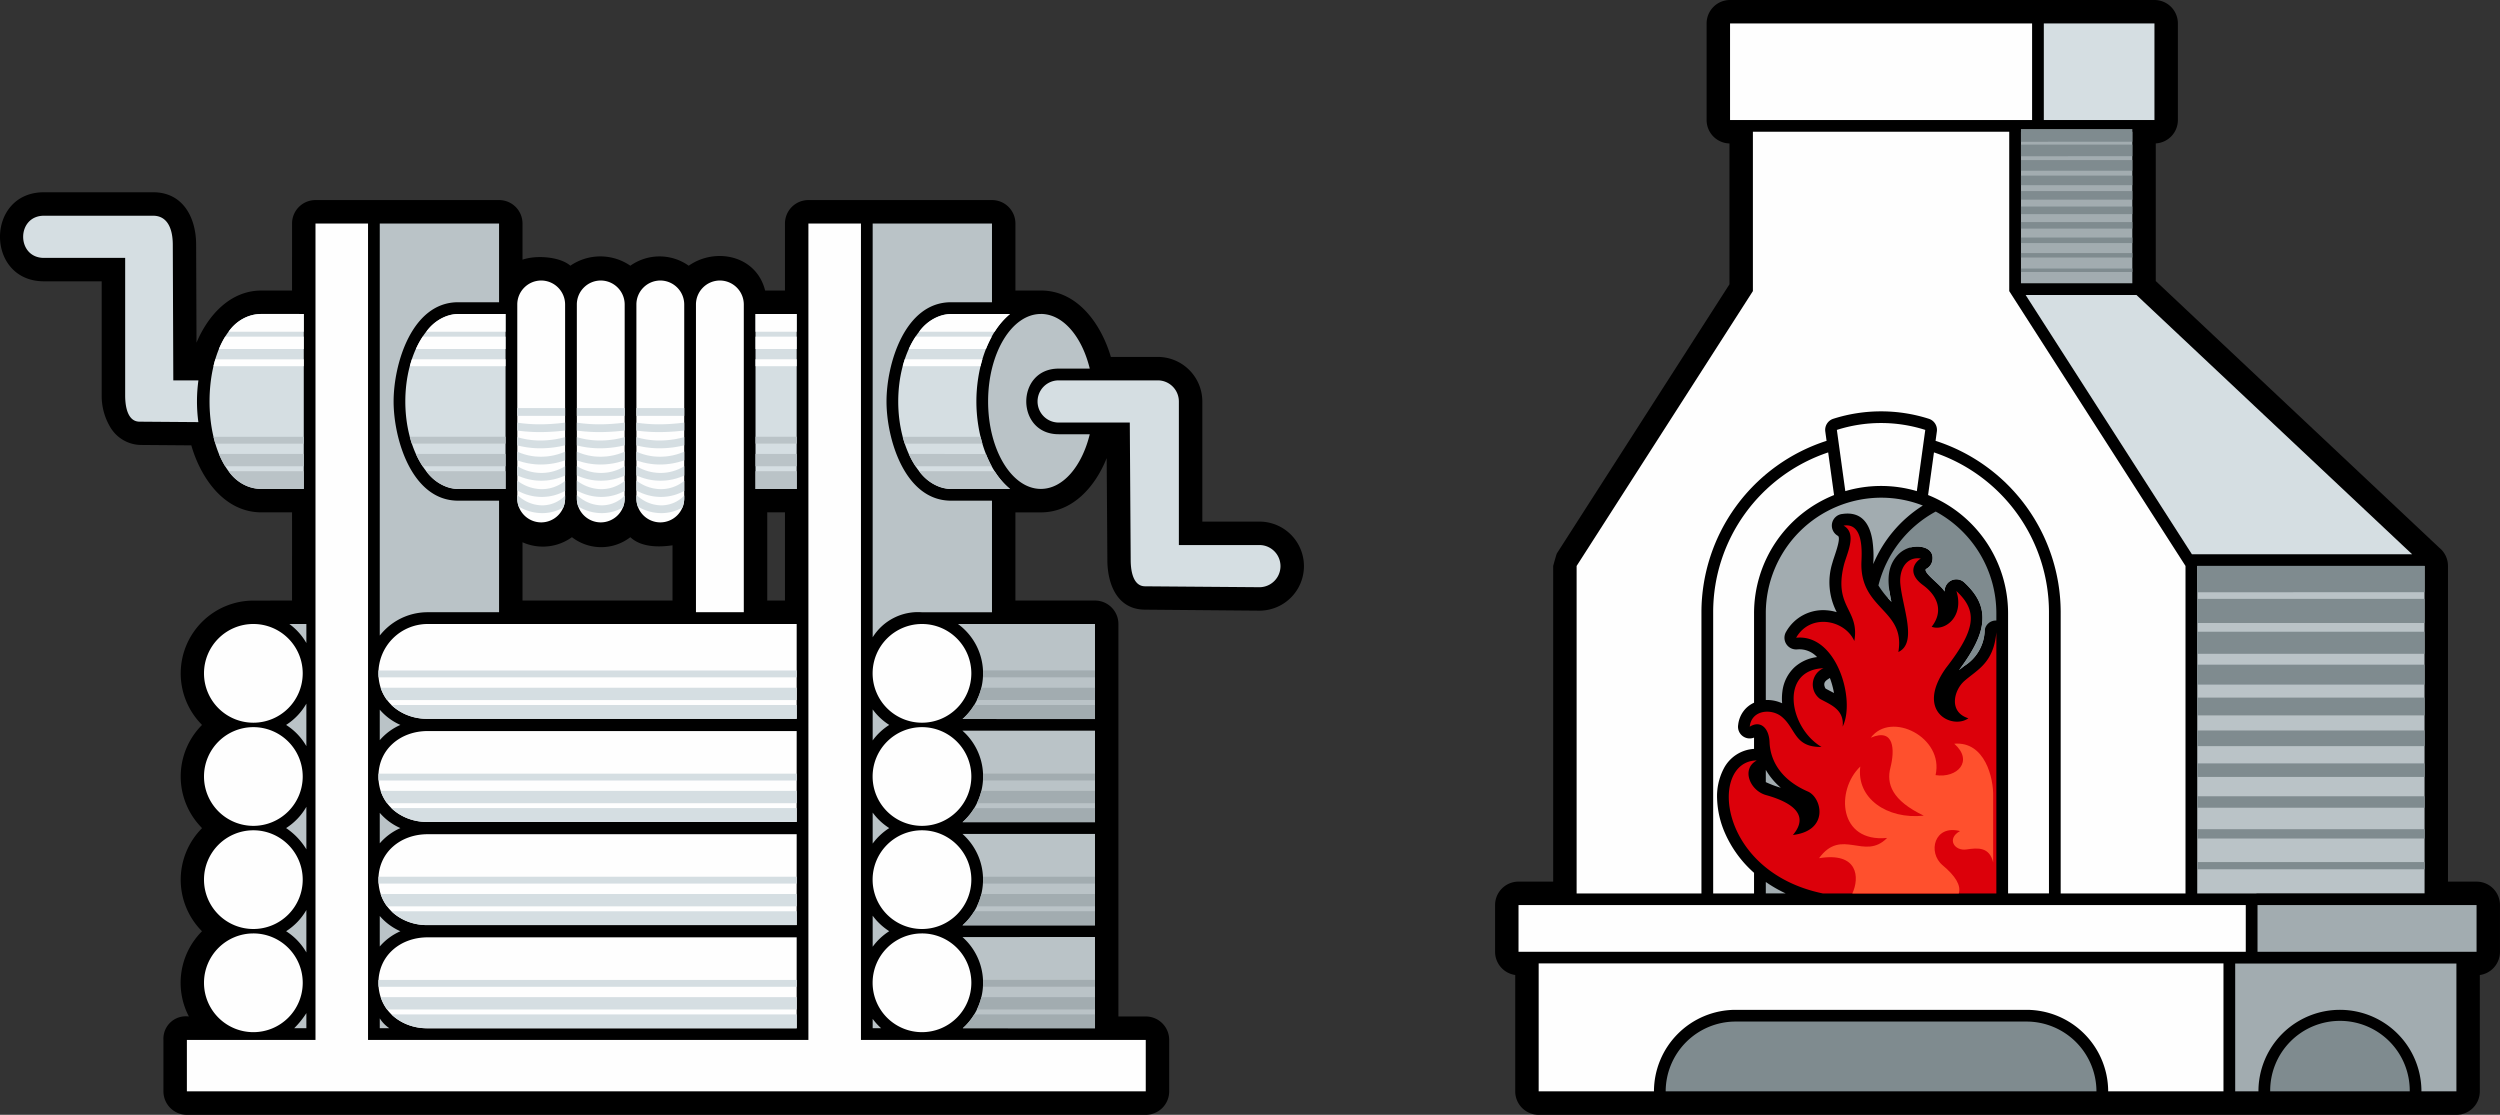
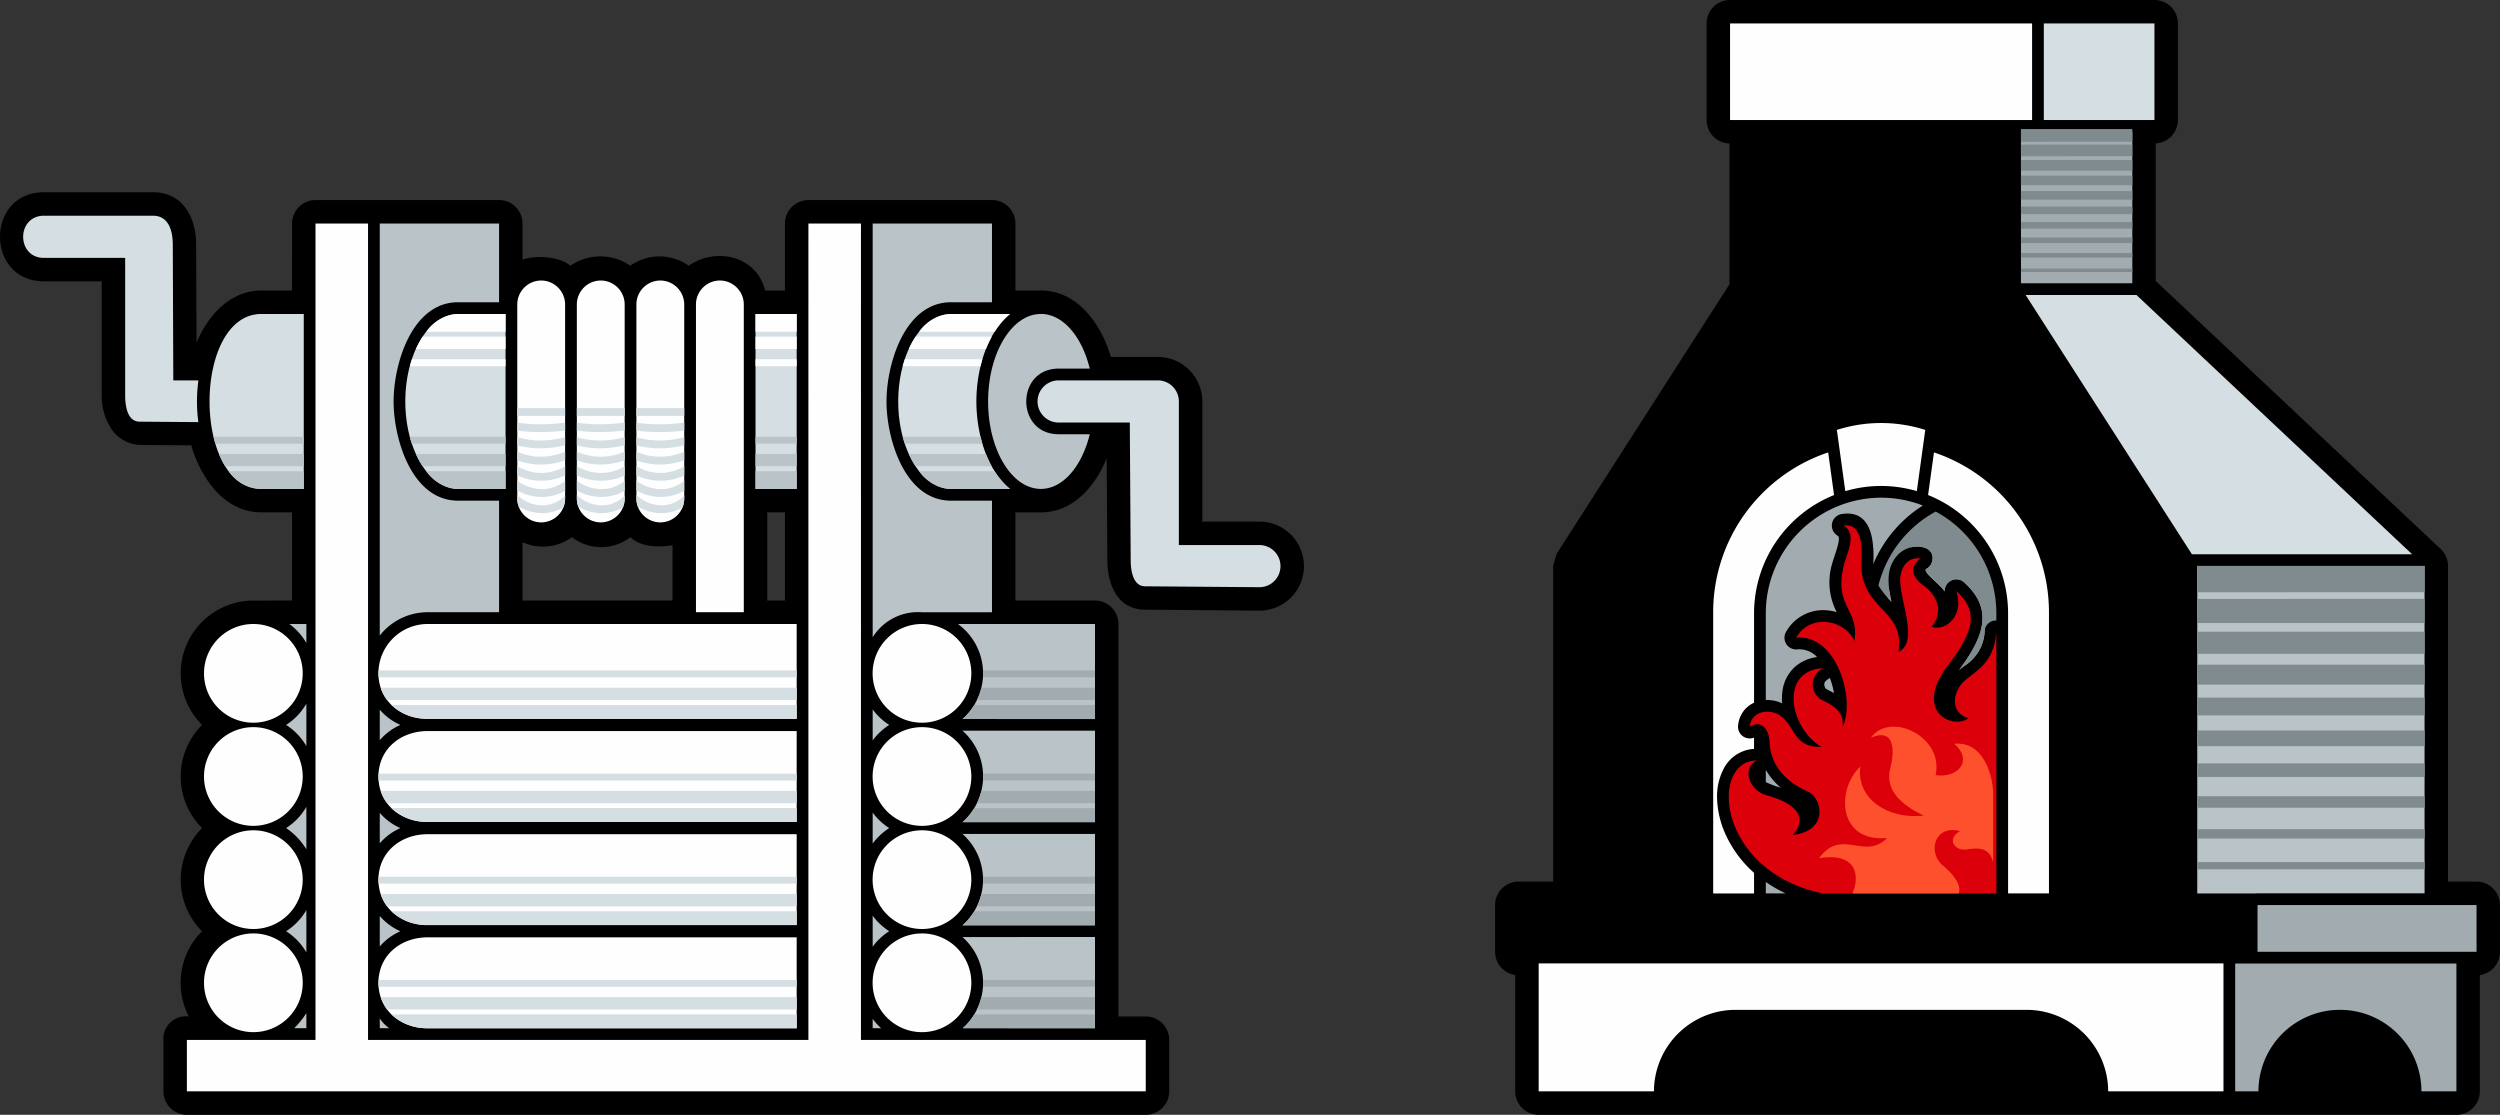
<svg xmlns="http://www.w3.org/2000/svg" width="363.515" height="162.095" viewBox="0 0 363.515 162.095">
  <rect x="0" y="0" width="363.515" height="162.095" fill="#333333" stroke="none" />
  <defs>
    <style>
      .a, .e {
        fill: #a2acb0;
      }

      .a, .b, .c, .d, .f, .g, .j {
        fill-rule: evenodd;
      }

      .b, .h {
        fill: #fefefe;
      }

      .c {
        fill: #7f8b8f;
      }

      .d {
        fill: #dc000a;
      }

      .f {
        fill: #bac3c7;
      }

      .g {
        fill: #ff502d;
      }

      .i, .j {
        fill: #d5dee2;
      }
    </style>
  </defs>
  <path d="M220.323,158.686V141.77a3.409,3.409,0,0,1-2.929-3.375V131.6a3.408,3.408,0,0,1,3.408-3.408h5.04v-45.9s.459-1.7.546-1.837L251.474,41.34V20.86a3.408,3.408,0,0,1-3.323-3.407V3.408A3.408,3.408,0,0,1,251.559,0H313.27a3.408,3.408,0,0,1,3.408,3.408V17.453a3.409,3.409,0,0,1-3.217,3.4V40.864L354.7,79.655a3.4,3.4,0,0,1,1.251,2.638v45.9h4.151a3.408,3.408,0,0,1,3.409,3.408V138.4a3.409,3.409,0,0,1-2.93,3.375v16.916a3.408,3.408,0,0,1-3.408,3.409H223.732a3.409,3.409,0,0,1-3.409-3.409" />
  <path class="a" d="M325.01,158.686h3.381a11.85,11.85,0,0,1,23.7,0h5.086V140.1H325.01Z" />
  <path class="b" d="M323.306,140.086v18.6H306.542a11.882,11.882,0,0,0-11.85-11.85H252.345a11.882,11.882,0,0,0-11.85,11.85H223.732v-18.6Z" />
-   <path class="b" d="M254.882,42.326V19.157h37.273V42.326l25.632,39.967v47.619H299.636V88.947A26.226,26.226,0,0,0,281.443,64.1l.175-1.275a1.7,1.7,0,0,0-1.166-1.936,22.877,22.877,0,0,0-13.867,0,1.7,1.7,0,0,0-1.178,1.85l.187,1.361A26.226,26.226,0,0,0,247.4,88.947v40.965H229.25V82.293Z" />
  <path class="b" d="M280.355,71.981l.855-6.2a24.507,24.507,0,0,1,16.721,23.163v40.965h-5.944V89.13a18.531,18.531,0,0,0-11.632-17.149m-31.249,57.931V88.947a24.507,24.507,0,0,1,16.721-23.163l.855,6.2A18.531,18.531,0,0,0,255.05,89.13v13.05A3.913,3.913,0,0,0,253.6,103.3a4.068,4.068,0,0,0-.86,2.1,1.7,1.7,0,0,0,2.308,1.853v1.639a5.309,5.309,0,0,0-4.415,2.888,8.665,8.665,0,0,0-.955,4.384,13.486,13.486,0,0,0,1.148,4.978,16.6,16.6,0,0,0,4.222,5.771v3Z" />
  <path class="a" d="M274.72,85.818c-.084.372-.155.75-.21,1.132.116.131.238.265.367.4l.144.156c-.113-.556-.224-1.124-.3-1.692m13.858,6.03V89.13a14.932,14.932,0,0,0-2.117-7.683,15.259,15.259,0,0,0-5-5.092,15.27,15.27,0,0,0-3.71,3.263,4.142,4.142,0,0,1,.693-.122c1.293-.119,2.794.4,2.535,1.992a1.7,1.7,0,0,1-.939,1.258c-.414.538,2.143,2.267,2.724,3.275a1.7,1.7,0,0,1,2.852-1.333c1.938,1.808,2.87,3.594,2.6,5.942-.219,1.9-1.3,4.044-3.371,6.819.262-.218.519-.417.776-.617A6.276,6.276,0,0,0,288.578,91.848Zm-22.5,6.735c-.523.343-1.049.593-.712,1.388a.379.379,0,0,0,.112.171c.394.22.8.417,1.193.633A11.859,11.859,0,0,0,266.076,98.583Zm-9.321,3.2V89.13a16.812,16.812,0,0,1,16.764-16.763h0a16.633,16.633,0,0,1,6.069,1.143,18.626,18.626,0,0,0-7.212,8.518,16.162,16.162,0,0,0-.124-3.476c-.364-2.243-1.449-4.24-4.357-3.819a1.7,1.7,0,0,0-.664,3.178c.56.314-.6,3.146-.783,3.9a9.431,9.431,0,0,0,.619,7.2,6.849,6.849,0,0,0-1.443-.269,6.173,6.173,0,0,0-5.913,3.116,1.7,1.7,0,0,0,1.629,2.567,3.5,3.5,0,0,1,2.872,1.118A5.979,5.979,0,0,0,260.958,97a5.753,5.753,0,0,0-1.789,3.563,7.858,7.858,0,0,0-.035,1.7,5.242,5.242,0,0,0-1.621-.451l-.057-.007A5.136,5.136,0,0,0,256.755,101.788Zm0,11.935v-1.771a10.2,10.2,0,0,0,2.181,2.6A14.769,14.769,0,0,1,256.755,113.723Zm0,16.189v-1.658a19.606,19.606,0,0,0,2.883,1.658Z" />
  <path class="c" d="M273.134,85.129a16.887,16.887,0,0,1,8.331-10.746,16.807,16.807,0,0,1,8.817,14.747v1.1a1.626,1.626,0,0,0-1.7,1.539,6.284,6.284,0,0,1-2.96,5.059c-.257.2-.514.4-.776.617,2.073-2.775,3.152-4.92,3.371-6.819.27-2.348-.662-4.134-2.6-5.942a1.7,1.7,0,0,0-2.852,1.333c-.581-1.008-3.138-2.737-2.724-3.275a1.7,1.7,0,0,0,.939-1.258c.259-1.6-1.242-2.111-2.535-1.992a3.875,3.875,0,0,0-2.643,1.363c-1.663,1.927-1.247,4.381-.784,6.651l-.144-.156a13.48,13.48,0,0,1-1.743-2.225" />
  <path class="d" d="M265.045,129.912c-15.408-3.206-16.533-19.286-9.592-19.339-2.3,1.21-1.026,4.38,1.347,5.039,3.882,1.078,6.326,2.935,3.9,5.8,5.306-.636,4.229-5.426,2.174-6.32-4.217-1.832-5.483-4.8-5.572-7.181-.077-2.064-1.339-3.228-2.879-2.239.24-2.451,3.121-2.687,4.62-1.479,2.106,1.7,1.811,4.492,5.813,4.415-4.764-2.825-6.112-11.2.291-11.446a2.589,2.589,0,0,0-.5,4.464c1.427.8,3.559,1.509,3.284,4.029,1.911-3.838-.841-13.535-6.761-12.922,2.047-3.6,7.072-2.646,8.458.474.807-4.6-3.026-4.853-1.527-11,.4-1.649,2.02-4.627-.035-5.779,2.863-.466,2.667,3.678,2.6,5.194-.313,7.068,6.451,6.924,5.365,13.184,2.815-1.311.607-6.439.289-9.908-.193-2.108.9-4.021,2.988-3.682-.644.317-2.265,1.975.307,3.862,2.26,1.657,2.942,3.915,1.258,6.058,1.906.714,4.781-1.473,3.594-5.2,3.049,2.851,2.957,5.442-1.5,11.176-4.585,6.416.957,9,3.245,7.329-2.911-.907-2.105-4.07-.6-5.406,1.856-1.648,4.27-2.59,4.668-7.11v37.993Z" />
-   <path class="c" d="M252.345,148.541h42.347a10.175,10.175,0,0,1,10.145,10.146H242.2a10.175,10.175,0,0,1,10.145-10.146m87.9,10.146H330.1a10.146,10.146,0,1,1,20.291,0Z" />
  <rect class="e" x="293.859" y="19.157" width="16.194" height="22.032" />
  <path class="f" d="M352.547,82.293H319.491v47.619h8.549a1.561,1.561,0,0,1,.217-.014h24.29Z" />
  <path class="g" d="M285,120.842c-3.742-.978-4.756,3.108-2.528,4.973,1.829,1.531,2.714,2.919,2.348,4.1H269.34c1.07-2.283.87-6.068-4.841-5.126,3.3-4.532,6.6.425,9.9-2.949-7.067.7-7.51-6.922-3.9-10.386-.6,4.6,3.865,7.725,9.23,7.146-4.635-2.207-5.453-4.621-4.852-6.974.661-2.59.57-5.827-2.854-4.358,2.942-3.939,10.69-.044,9.419,5.441,3.14.478,5.592-2.029,2.718-4.567,4.468-.382,5.735,5.023,5.657,7.669V125.4c-.547-2.267-2.21-2.136-3.871-1.885-1.773.269-2.933-1.571-.956-2.668" />
  <path class="b" d="M267.091,62.512a21.116,21.116,0,0,1,12.855,0l-1.227,8.9a18.405,18.405,0,0,0-10.4,0Z" />
  <path class="c" d="M319.491,87.078h33.056v3.513H319.491Zm0,4.784h33.056v3.2H319.491Zm0,4.785h33.056v2.9H319.491Zm0,4.785h33.056v2.588H319.491Zm0,4.784h33.056v2.28H319.491Zm0,4.785h33.056v1.971H319.491Zm0,4.784h33.056v1.663H319.491Zm0,4.785h33.056v1.355H319.491Zm0,4.785h33.056V126.4H319.491ZM293.859,39.048h16.194v.5H293.859Zm0-2.253h16.194v.653H293.859Zm0-2.253h16.194v.8H293.859Zm0-2.253h16.194v.951H293.859Zm0-2.253h16.194v1.1H293.859Zm0-2.252h16.194v1.247H293.859Zm0-2.254h16.194v1.4H293.859Zm0-2.253h16.194v1.546H293.859Zm0-2.253h16.194v1.694H293.859Zm0-2.252h16.194v1.842H293.859Zm25.632,63.521h33.056v3.822H319.491Z" />
  <rect class="e" x="328.257" y="131.602" width="31.849" height="6.793" />
-   <rect class="h" x="220.802" y="131.602" width="105.747" height="6.793" />
  <rect class="i" x="297.183" y="3.408" width="16.087" height="14.044" />
  <rect class="h" x="251.559" y="3.409" width="43.919" height="14.044" />
  <polygon class="j" points="310.656 42.894 350.734 80.589 328.141 80.589 319.491 80.589 319.468 80.589 318.714 80.589 294.539 42.894 310.656 42.894" />
  <path d="M75.976,87.323H97.788V79.29c-1.755.265-4.487.374-6.133-1.18a6.937,6.937,0,0,1-8.49,0,7.226,7.226,0,0,1-7.189.738Zm38.163,0V74.5h-2.577V87.323Zm-71.673,0V74.5H38.018c-5.429,0-8.846-5.028-10.2-9.742L20.575,64.7a5.251,5.251,0,0,1-4.553-2.61,8.845,8.845,0,0,1-1.236-4.571V40.905H6.394c-8.525,0-8.526-12.95,0-12.95H22.265c4.355,0,6.24,3.691,6.255,7.583l.054,14.29c1.646-3.928,4.86-7.584,9.444-7.584h4.448V32.5a3.409,3.409,0,0,1,3.409-3.409H72.567A3.409,3.409,0,0,1,75.976,32.5v5.261c2.053-.719,5.517-.41,6.956.876a7.7,7.7,0,0,1,8.723,0,7.337,7.337,0,0,1,8.491,0c3.794-2.677,9.8-1.587,11.109,3.606h2.884V32.5a3.408,3.408,0,0,1,3.408-3.409H144.24a3.409,3.409,0,0,1,3.409,3.409v9.743h3.7c5.4,0,8.8,4.972,10.176,9.655h6.826a6.488,6.488,0,0,1,6.475,6.475V75.843h8.3a6.475,6.475,0,0,1,0,12.95l-16.656-.145c-4.031-.032-5.431-3.711-5.453-7.167l-.1-14.87c-1.612,4.048-4.862,7.893-9.571,7.893h-3.7V87.323h11.569a3.409,3.409,0,0,1,3.408,3.409V147.8H166.6a3.408,3.408,0,0,1,3.408,3.408v7.477A3.408,3.408,0,0,1,166.6,162.1H27.174a3.409,3.409,0,0,1-3.409-3.409v-7.477a3.256,3.256,0,0,1,3.7-3.408,10.589,10.589,0,0,1,1.894-12.382v-.028a10.613,10.613,0,0,1,.007-14.963c.013-.037-.182-.224-.219-.268a10.611,10.611,0,0,1,.212-14.737c.026-.025-.18-.223-.212-.261a10.59,10.59,0,0,1,7.7-17.839Z" />
  <path class="b" d="M134.061,120.729a7.177,7.177,0,1,1-7.177,7.177,7.177,7.177,0,0,1,7.177-7.177m0-.644a7.177,7.177,0,1,0-7.177-7.177A7.177,7.177,0,0,0,134.061,120.085Zm0-29.353a7.177,7.177,0,1,1-7.177,7.177A7.177,7.177,0,0,1,134.061,90.732Zm-97.22,29.353a7.177,7.177,0,1,0-7.178-7.177A7.177,7.177,0,0,0,36.841,120.085Zm0,.644a7.177,7.177,0,1,1-7.178,7.177A7.177,7.177,0,0,1,36.841,120.729Zm0,29.353a7.178,7.178,0,1,0-7.178-7.177A7.177,7.177,0,0,0,36.841,150.082Zm25.34-.568h53.662V136.295H62.181c-3.951,0-7.154,2.645-7.154,6.609S58.23,149.514,62.181,149.514Zm0-28.217h53.662v13.218H62.181c-3.951,0-7.154-2.645-7.154-6.609S58.23,121.3,62.181,121.3Zm0-30.565h53.662v13.786H62.181c-3.951,0-7.154-2.645-7.154-6.609A7.165,7.165,0,0,1,62.181,90.732Zm0,28.785h53.662V106.3H62.181c-3.951,0-7.154,2.645-7.154,6.609S58.23,119.517,62.181,119.517ZM36.841,90.732a7.177,7.177,0,1,1-7.178,7.177A7.177,7.177,0,0,1,36.841,90.732ZM117.547,32.5h7.641V151.209H166.6v7.478H27.174v-7.478h18.7V32.5h7.64V151.209h64.032ZM87.354,40.789h0a3.488,3.488,0,0,0-3.478,3.478V72.481a3.488,3.488,0,0,0,3.478,3.478h0a3.488,3.488,0,0,0,3.478-3.478V44.267A3.488,3.488,0,0,0,87.354,40.789Zm8.66,0h0a3.488,3.488,0,0,1,3.477,3.478V72.481a3.488,3.488,0,0,1-3.477,3.478h0a3.488,3.488,0,0,1-3.478-3.478V44.267A3.488,3.488,0,0,1,96.014,40.789Zm8.661,0h0a3.488,3.488,0,0,0-3.478,3.478V89.022h6.956V44.267A3.488,3.488,0,0,0,104.675,40.789Zm-25.982,0h0a3.488,3.488,0,0,1,3.477,3.478V72.481a3.488,3.488,0,0,1-3.477,3.478h0a3.488,3.488,0,0,1-3.478-3.478V44.267A3.488,3.488,0,0,1,78.693,40.789Zm55.368,109.293a7.178,7.178,0,1,0-7.177-7.177A7.177,7.177,0,0,0,134.061,150.082Zm35.558-69.309H183.33a.687.687,0,0,1,.685.685h0a.687.687,0,0,1-.685.685H169.619a.687.687,0,0,1-.685-.685h0A.687.687,0,0,1,169.619,80.773ZM156.142,56.758h12.583a.687.687,0,0,1,.685.685h0a.687.687,0,0,1-.685.685H156.142a.687.687,0,0,1-.685-.685h0A.687.687,0,0,1,156.142,56.758ZM6.515,32.93H22.543a.687.687,0,0,1,.685.685h0a.687.687,0,0,1-.685.685H6.515a.687.687,0,0,1-.685-.685h0A.687.687,0,0,1,6.515,32.93Z" />
  <path class="f" d="M126.892,107.664v-4.511a8.941,8.941,0,0,0,2.409,2.256,8.921,8.921,0,0,0-2.409,2.255m0,15v-4.51a8.937,8.937,0,0,0,2.409,2.255A8.937,8.937,0,0,0,126.892,122.662Zm0,15v-4.517A8.978,8.978,0,0,0,129.3,135.4,8.945,8.945,0,0,0,126.892,137.661Zm1.227,11.844h-1.227v-1.356A8.967,8.967,0,0,0,128.119,149.505Zm-71.513,0H55.22v-1.432A4.882,4.882,0,0,0,56.606,149.505Zm-1.386-11.88v-4.439a8.415,8.415,0,0,0,3,2.219A8.418,8.418,0,0,0,55.22,137.625Zm0-15v-4.438a8.432,8.432,0,0,0,3,2.219A8.42,8.42,0,0,0,55.22,122.626Zm0-15v-4.439a8.415,8.415,0,0,0,3,2.219A8.418,8.418,0,0,0,55.22,107.628Zm0-75.127H72.567V43.948H66.606c-6.718,0-9.374,8.962-9.374,14.426S59.888,72.8,66.606,72.8h5.961V89.022H62.181a8.827,8.827,0,0,0-6.268,2.61,9.025,9.025,0,0,0-.693.782ZM44.549,108.493a8.928,8.928,0,0,0-2.948-3.084,8.972,8.972,0,0,0,2.948-3.093Zm0,15.007a9.921,9.921,0,0,0-2.948-3.093,8.954,8.954,0,0,0,2.948-3.093Zm0,14.99a8.931,8.931,0,0,0-2.948-3.085,8.919,8.919,0,0,0,2.948-3.084Zm-1.766,11.015a12.826,12.826,0,0,0,1.766-2.194v2.194Zm-.711-58.773h2.477V93.5A8.917,8.917,0,0,0,42.072,90.732ZM126.892,32.5H144.24V43.948h-5.961c-6.718,0-9.375,8.962-9.375,14.426S131.561,72.8,138.279,72.8h5.961V89.027H134.061a7.757,7.757,0,0,0-7.169,3.638Zm32.326,102.048V121.255H139.946a6.476,6.476,0,0,1,.491.475,8.871,8.871,0,0,1-.1,12.456q-.187.188-.385.363Zm0-15v-13.3H139.945c.136.12.268.245.4.373a8.871,8.871,0,0,1,.1,12.456,6.612,6.612,0,0,1-.481.466Zm0-15V90.732H139.293a8.969,8.969,0,0,1,1.048.9,8.872,8.872,0,0,1,0,12.557l0,0c-.124.125-.252.245-.383.362Zm0,31.7v13.26H139.994q.177-.161.347-.329l.1-.1a8.871,8.871,0,0,0-.1-12.456c-.127-.128-.259-.252-.394-.371Zm-7.871-90.6c3.219,0,5.975,3.288,7.112,7.95h-4.527c-6.268,0-6.278,9.542,0,9.542h4.527c-1.138,4.662-3.893,7.95-7.112,7.95-4.236,0-7.67-5.695-7.67-12.721S147.111,45.653,151.347,45.653Z" />
  <path class="i" d="M6.394,37.5c-4.034,0-4.034-6.132,0-6.132H22.265c2.171,0,2.852,2.045,2.86,4.174l.075,19.77h3.652a22.615,22.615,0,0,0-.009,6.067l-8.564-.066C18.6,61.3,18.2,59.21,18.2,57.523V37.5Zm131.885,8.157c-4.236,0-7.67,5.7-7.67,12.721s3.434,12.721,7.67,12.721h8.583c-3.53-2.91-4.89-8.353-4.89-12.721s1.36-9.812,4.89-12.721ZM109.857,71.1h5.986V45.653h-5.986ZM66.606,45.653c-4.236,0-7.67,5.7-7.67,12.721S62.37,71.1,66.606,71.1h6.905V45.653Zm-28.588,0c-10.067,0-10.067,25.442,0,25.442H44.17V45.653ZM153.932,61.44a3.066,3.066,0,1,1,0-6.132h14.417a3.068,3.068,0,0,1,3.066,3.066V79.252h11.709a3.066,3.066,0,0,1,0,6.132l-16.63-.131c-1.682-.014-2.073-2.1-2.084-3.786l-.131-20.027Z" />
  <path class="a" d="M139.958,104.551c.131-.117.259-.237.383-.362l0,0a8.969,8.969,0,0,0,1.32-1.682h17.56v2.047Zm19.26-2.763H142.049A8.816,8.816,0,0,0,142.7,100h16.523ZM139.956,119.55c.132-.117.26-.237.385-.362l.1-.1a8.983,8.983,0,0,0,1.221-1.582h17.56v2.048Zm19.262-2.763H142.049a8.824,8.824,0,0,0,.646-1.793h16.523Zm0-3.3H142.924c.012-.192.019-.386.019-.581,0-.142,0-.282-.01-.422h16.285Zm-19.263,21.06q.2-.176.386-.363a8.9,8.9,0,0,0,1.322-1.686h17.555v2.049Zm19.263-2.764H142.053a8.757,8.757,0,0,0,.643-1.793h16.522Zm0-3.3H142.924c.012-.192.019-.386.019-.581,0-.141,0-.282-.01-.422h16.285Zm-19.224,21.027q.177-.161.347-.329l.1-.1a8.983,8.983,0,0,0,1.221-1.582h17.56v2.015Zm19.224-2.73H142.049a8.885,8.885,0,0,0,.646-1.793h16.523Zm0-3.3H142.924c.012-.192.019-.386.019-.581,0-.141,0-.282-.01-.422h16.285Zm0-44.995H142.924c.012-.192.019-.386.019-.582,0-.141,0-.282-.01-.421h16.285Z" />
  <path class="j" d="M56.913,147.5a7.473,7.473,0,0,0,5.268,2.015h53.662V147.5Zm-.63-.715h59.56v-1.793H55.366A6.407,6.407,0,0,0,56.283,146.784Zm-1.233-18.3q-.023-.286-.023-.582c0-.142,0-.283.013-.421h60.8v1Zm1.234,3.3a6.159,6.159,0,0,1-.934-1.793h60.493v1.793Zm5.9,2.729a7.474,7.474,0,0,1-5.268-2.014h58.93v2.014ZM55.05,98.491c-.015-.191-.023-.384-.023-.582,0-.141,0-.282.012-.421h60.8v1Zm1.234,3.3A6.117,6.117,0,0,1,55.35,100h60.493v1.792Zm5.9,2.73a7.474,7.474,0,0,1-5.268-2.014h58.93v2.014ZM56.913,117.5a7.473,7.473,0,0,0,5.268,2.015h53.662V117.5ZM55.35,115a6.153,6.153,0,0,0,.934,1.792h59.559V115Zm-.31-2.509c-.009.139-.013.28-.013.422q0,.3.023.581h60.793v-1Zm60.8,31H55.05c-.015-.192-.023-.385-.023-.582,0-.141,0-.281.013-.421h60.8Z" />
  <path class="f" d="M33.238,68.513a5.885,5.885,0,0,0,4.78,2.582H44.17V68.513Zm-1.4-2.508a12.218,12.218,0,0,0,.909,1.792H44.17V66.005ZM115.843,67.8V66.005h-5.986V67.8Zm0,3.3V68.513h-5.986V71.1ZM61.974,68.513A6.022,6.022,0,0,0,66.606,71.1h6.905V68.513Zm-1.5-2.508a12.663,12.663,0,0,0,.984,1.792H73.511V66.005Zm49.388-1.5h5.986v-1h-5.986Zm-49.974,0H73.511v-1H59.584Q59.719,64.01,59.883,64.5Zm73.764,4.013a6.022,6.022,0,0,0,4.632,2.582h8.583a10.82,10.82,0,0,1-2.241-2.582Zm-1.506-2.508a12.768,12.768,0,0,0,.985,1.792H144.2a15.661,15.661,0,0,1-.838-1.792Zm-.586-1.5h11.289q-.147-.5-.268-1h-11.32Q131.393,64.01,131.555,64.5Zm-100.513-1q.121.511.267,1H44.17v-1Z" />
  <path class="i" d="M82.171,69.929v1.45a6.967,6.967,0,0,1-3.545.875,7.238,7.238,0,0,1-3.411-.939V69.877a5.884,5.884,0,0,0,3.443,1.246,5.352,5.352,0,0,0,3.507-1.2Zm0-2.138v1.351a8.257,8.257,0,0,1-6.956-.022V67.772a6.661,6.661,0,0,0,3.385.994A6.548,6.548,0,0,0,82.171,67.791Zm0-2.119V66.93a10.415,10.415,0,0,1-3.648.611,9.845,9.845,0,0,1-3.308-.607V65.669a8.156,8.156,0,0,0,3.324.74A8.723,8.723,0,0,0,82.171,65.672Zm0-2.115v1.191a14.973,14.973,0,0,1-3.7.436,13.212,13.212,0,0,1-3.255-.423v-1.2a11.491,11.491,0,0,0,3.266.489A13.331,13.331,0,0,0,82.171,63.557Zm0-2.11v1.147a29.182,29.182,0,0,1-3.754.234,23.887,23.887,0,0,1-3.2-.223V61.456a21.966,21.966,0,0,0,3.207.24A27.642,27.642,0,0,0,82.171,61.447Zm0-2.11v1.136H75.215V59.337Zm8.661,10.592v1.45a6.968,6.968,0,0,1-3.546.875,7.231,7.231,0,0,1-3.41-.939V69.877a5.879,5.879,0,0,0,3.442,1.246,5.356,5.356,0,0,0,3.508-1.2Zm0-2.138v1.351a8.257,8.257,0,0,1-6.956-.022V67.772a6.658,6.658,0,0,0,3.384.994A6.554,6.554,0,0,0,90.832,67.791Zm0-2.119V66.93a10.423,10.423,0,0,1-3.648.611,9.845,9.845,0,0,1-3.308-.607V65.669a8.153,8.153,0,0,0,3.324.74A8.727,8.727,0,0,0,90.832,65.672Zm0-2.115v1.191a14.979,14.979,0,0,1-3.7.436,13.206,13.206,0,0,1-3.255-.423v-1.2a11.489,11.489,0,0,0,3.265.489A13.333,13.333,0,0,0,90.832,63.557Zm0-2.11v1.147a29.193,29.193,0,0,1-3.754.234,23.864,23.864,0,0,1-3.2-.223V61.456a21.966,21.966,0,0,0,3.207.24A27.664,27.664,0,0,0,90.832,61.447Zm0-2.11v1.136H83.876V59.337ZM83.876,71.986a6.591,6.591,0,0,0,.755.586,5.135,5.135,0,0,0,2.979.907,4.608,4.608,0,0,0,3.222-1.421v.423a3.441,3.441,0,0,1-.261,1.317,6.16,6.16,0,0,1-2.924.812,6.592,6.592,0,0,1-3.57-.966,3.449,3.449,0,0,1-.2-1.163Zm15.616-2.057v1.45a6.967,6.967,0,0,1-3.545.875,7.238,7.238,0,0,1-3.411-.939V69.877a5.884,5.884,0,0,0,3.443,1.246,5.356,5.356,0,0,0,3.508-1.2Zm0-2.138v1.351a8.257,8.257,0,0,1-6.956-.022V67.772a6.664,6.664,0,0,0,3.385.994A6.548,6.548,0,0,0,99.492,67.791Zm0-2.119V66.93a10.415,10.415,0,0,1-3.648.611,9.845,9.845,0,0,1-3.308-.607V65.669a8.16,8.16,0,0,0,3.324.74A8.723,8.723,0,0,0,99.492,65.672Zm0-2.115v1.191a14.973,14.973,0,0,1-3.7.436,13.212,13.212,0,0,1-3.255-.423v-1.2a11.491,11.491,0,0,0,3.266.489A13.331,13.331,0,0,0,99.492,63.557Zm0-2.11v1.147a29.182,29.182,0,0,1-3.754.234,23.887,23.887,0,0,1-3.2-.223V61.456a21.976,21.976,0,0,0,3.207.24A27.642,27.642,0,0,0,99.492,61.447Zm0-2.11v1.136H92.536V59.337ZM92.536,71.986a6.679,6.679,0,0,0,.755.586,5.135,5.135,0,0,0,2.979.907,4.6,4.6,0,0,0,3.222-1.421v.423a3.441,3.441,0,0,1-.26,1.317,6.163,6.163,0,0,1-2.924.812,6.588,6.588,0,0,1-3.57-.966,3.425,3.425,0,0,1-.2-1.163Zm-17.321,0a6.679,6.679,0,0,0,.755.586,5.135,5.135,0,0,0,2.979.907,4.6,4.6,0,0,0,3.222-1.421v.423a3.46,3.46,0,0,1-.26,1.317,6.166,6.166,0,0,1-2.924.812,6.588,6.588,0,0,1-3.57-.966,3.425,3.425,0,0,1-.2-1.163Z" />
-   <path class="b" d="M32.747,48.95a12.28,12.28,0,0,0-.909,1.793H44.17V48.95Zm5.271-3.3a5.888,5.888,0,0,0-4.781,2.582H44.17V45.653Zm6.152,6.595H31.309q-.146.492-.267,1H44.17Z" />
  <path class="b" d="M109.857,45.653h5.986v2.582h-5.986ZM61.988,48.235a6,6,0,0,1,4.624-2.582h6.9v2.582Zm47.869.715h5.986v1.793h-5.986ZM60.485,50.743a12.673,12.673,0,0,1,.983-1.793H73.511v1.793Zm13.026,1.5H59.9q-.162.489-.3,1h13.91Zm42.332,0h-5.986v1h5.986Z" />
  <path class="b" d="M133.65,48.235a6.019,6.019,0,0,1,4.632-2.582h8.58a10.871,10.871,0,0,0-2.233,2.582Zm-1.5,2.508a12.634,12.634,0,0,1,.985-1.793h11.075a15.848,15.848,0,0,0-.844,1.793Zm10.694,1.5h-11.28q-.162.489-.3,1h11.309C142.651,52.91,142.742,52.575,142.839,52.248Z" />
</svg>